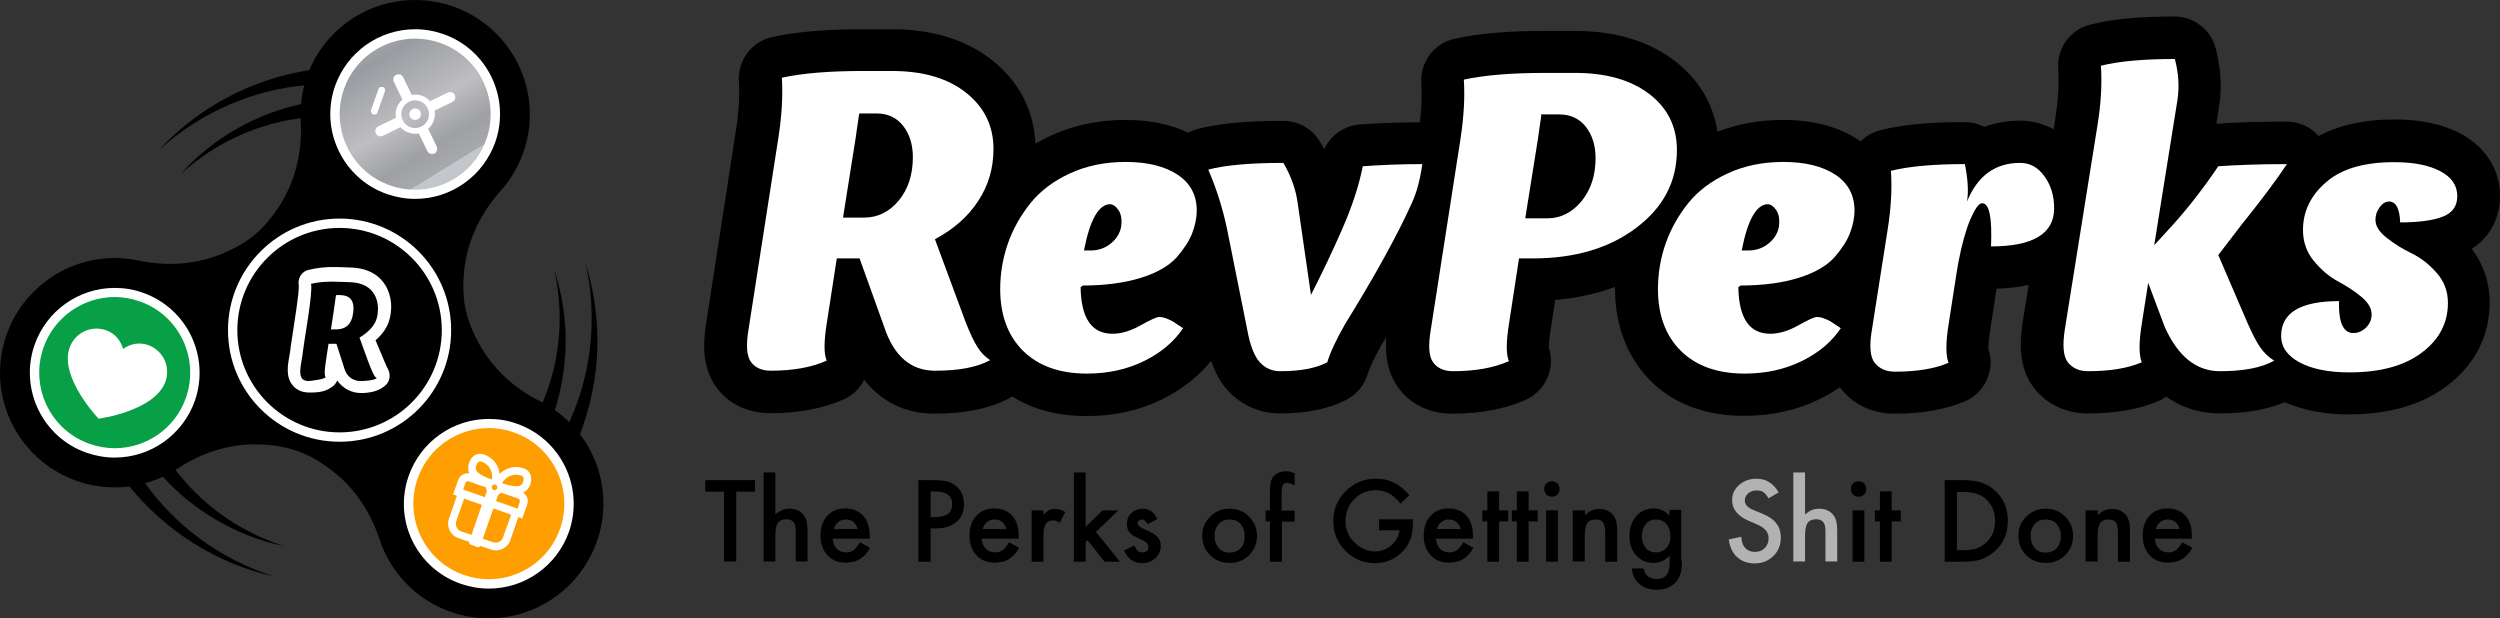
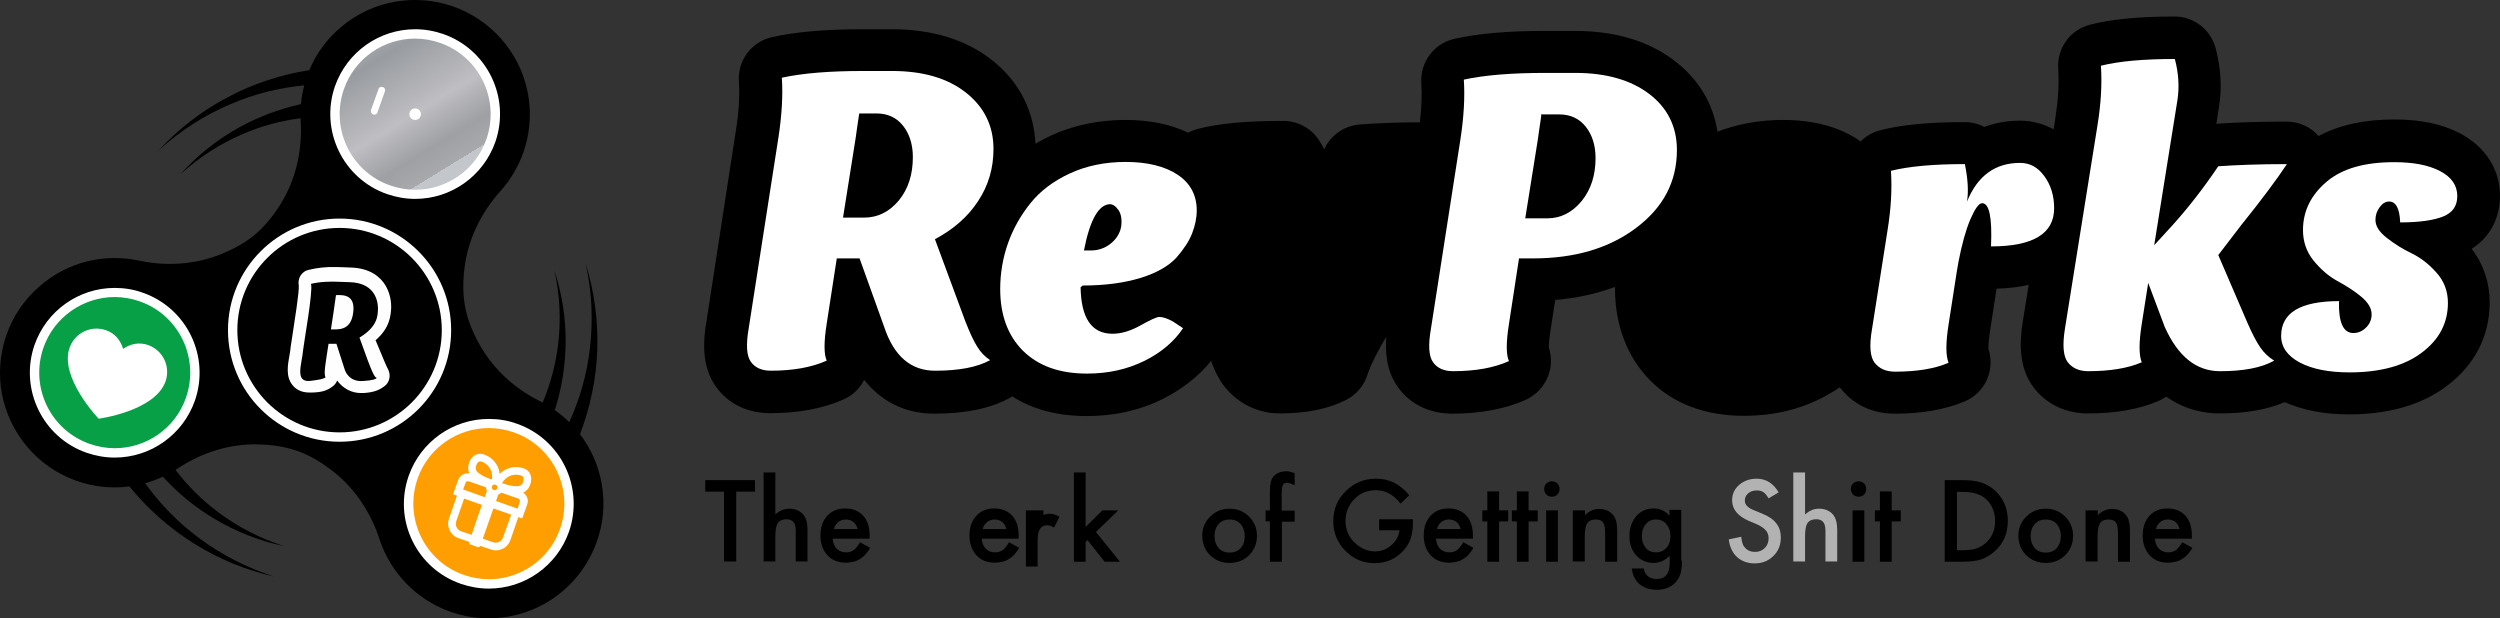
<svg xmlns="http://www.w3.org/2000/svg" version="1.1" id="Layer_1" x="0px" y="0px" width="1050px" height="259.702px" viewBox="0 0 1050 259.702" style="enable-background:new 0 0 1050 259.702;" xml:space="preserve">
  <rect x="0" y="0" width="1050" height="259.702" fill="#333333" stroke="none" />
  <style type="text/css">
	.st0{fill:#B2B2B2;}
	.st1{fill:#FF9E00;}
	.st2{fill:#FFFFFF;}
	.st3{fill-rule:evenodd;clip-rule:evenodd;fill:#FEFEFE;}
	.st4{fill:#07A046;}
	.st5{fill:url(#SVGID_1_);}
</style>
  <g id="Guides">
    <g>
      <g>
        <path d="M309.22,206.493v29.329h-5.14v-29.329h-7.861v-4.838h20.863v4.838H309.22z" />
        <path d="M320.709,198.43h4.939v17.638c1.814-1.613,3.729-2.419,5.846-2.419     c2.419,0,4.435,0.806,5.846,2.419c1.209,1.411,1.814,3.528,1.814,6.551v13.203     h-4.939v-12.8c0-1.713-0.302-3.024-0.907-3.729     c-0.605-0.706-1.613-1.209-2.923-1.209c-1.713,0-2.923,0.504-3.729,1.613     c-0.706,1.109-1.008,2.923-1.008,5.644v10.482h-4.939v-37.392H320.709z" />
        <path d="M365.257,226.247h-15.521c0.101,1.814,0.706,3.225,1.713,4.233     c1.008,1.008,2.318,1.512,3.931,1.512c1.209,0,2.318-0.302,3.124-0.907     c0.806-0.605,1.713-1.713,2.721-3.326l4.233,2.318     c-0.605,1.109-1.31,2.016-2.016,2.822c-0.706,0.806-1.512,1.411-2.318,1.915     c-0.806,0.504-1.713,0.907-2.721,1.109c-1.008,0.202-2.016,0.403-3.124,0.403     c-3.225,0-5.846-1.008-7.761-3.124s-2.923-4.838-2.923-8.264     c0-3.427,0.907-6.148,2.822-8.264c1.915-2.117,4.435-3.124,7.559-3.124     c3.225,0,5.644,1.008,7.559,3.024c1.814,2.016,2.721,4.838,2.721,8.365     L365.257,226.247z M360.218,222.216c-0.706-2.62-2.419-4.031-5.039-4.031     c-0.605,0-1.209,0.101-1.713,0.302s-1.008,0.403-1.411,0.806     c-0.403,0.403-0.806,0.806-1.109,1.209c-0.302,0.504-0.504,1.008-0.706,1.713     H360.218z" />
-         <path d="M390.857,222.014v13.909h-5.14v-34.267h5.846     c2.822,0,5.039,0.202,6.45,0.605c1.512,0.403,2.822,1.109,3.931,2.217     c2.016,1.915,2.923,4.334,2.923,7.257c0,3.124-1.008,5.644-3.124,7.458     c-2.117,1.814-4.939,2.721-8.466,2.721h-2.419V222.014z M390.857,217.176h1.915     c4.737,0,7.156-1.814,7.156-5.442c0-3.528-2.419-5.342-7.357-5.342h-1.713     V217.176z" />
        <path d="M427.845,226.247h-15.521c0.101,1.814,0.706,3.225,1.713,4.233     c1.008,1.008,2.318,1.512,3.931,1.512c1.209,0,2.217-0.302,3.124-0.907     c0.806-0.605,1.713-1.713,2.721-3.326l4.233,2.318     c-0.605,1.109-1.31,2.016-2.016,2.822c-0.706,0.806-1.512,1.411-2.318,1.915     c-0.806,0.504-1.713,0.907-2.721,1.109c-1.008,0.202-2.016,0.403-3.124,0.403     c-3.225,0-5.846-1.008-7.761-3.124s-2.923-4.838-2.923-8.264     c0-3.427,0.907-6.148,2.822-8.264c1.915-2.117,4.435-3.124,7.559-3.124     c3.225,0,5.644,1.008,7.559,3.024c1.814,2.016,2.721,4.838,2.721,8.365     L427.845,226.247z M422.705,222.216c-0.706-2.62-2.419-4.031-5.039-4.031     c-0.605,0-1.209,0.101-1.713,0.302s-1.008,0.403-1.411,0.806     c-0.403,0.403-0.806,0.806-1.109,1.209c-0.302,0.504-0.504,1.008-0.706,1.713     H422.705z" />
-         <path d="M433.288,214.354h4.939v1.915c0.907-1.008,1.713-1.613,2.419-2.016     s1.613-0.504,2.62-0.504c1.31,0,2.721,0.403,4.132,1.31l-2.318,4.535     c-0.907-0.706-1.915-1.008-2.822-1.008c-2.721,0-4.031,2.016-4.031,6.148v11.187     h-4.939V214.354z" />
+         <path d="M433.288,214.354h4.939v1.915s1.613-0.504,2.62-0.504c1.31,0,2.721,0.403,4.132,1.31l-2.318,4.535     c-0.907-0.706-1.915-1.008-2.822-1.008c-2.721,0-4.031,2.016-4.031,6.148v11.187     h-4.939V214.354z" />
        <path d="M455.965,198.43v22.879l7.055-6.954h6.652l-9.373,9.071l10.079,12.498     h-6.45l-7.156-9.071l-0.806,0.806v8.264h-4.939v-37.493H455.965z" />
-         <path d="M486.1,217.983l-4.132,2.217c-0.605-1.31-1.411-2.016-2.419-2.016     c-0.504,0-0.806,0.202-1.209,0.504c-0.302,0.302-0.504,0.706-0.504,1.209     c0,0.806,1.008,1.613,2.923,2.419c2.62,1.109,4.435,2.217,5.342,3.124     c0.907,1.008,1.411,2.217,1.411,3.83c0,2.117-0.806,3.83-2.318,5.241     c-1.512,1.31-3.326,2.016-5.442,2.016c-3.628,0-6.148-1.814-7.66-5.342     l4.233-2.016c0.605,1.008,1.008,1.713,1.31,2.016     c0.605,0.605,1.31,0.806,2.217,0.806c1.713,0,2.52-0.806,2.52-2.318     c0-0.907-0.605-1.713-1.915-2.52c-0.504-0.302-1.008-0.504-1.512-0.706     s-1.008-0.504-1.512-0.706c-1.411-0.706-2.419-1.411-3.024-2.117     c-0.706-0.907-1.109-2.016-1.109-3.528c0-1.915,0.605-3.427,1.915-4.636     c1.31-1.209,2.923-1.814,4.737-1.814     C482.673,213.75,484.79,215.161,486.1,217.983z" />
        <path d="M504.947,224.937c0-3.124,1.109-5.745,3.326-7.962     c2.217-2.217,4.939-3.326,8.164-3.326c3.225,0,5.946,1.109,8.164,3.326     c2.217,2.217,3.326,4.939,3.326,8.063c0,3.225-1.109,5.946-3.326,8.164     c-2.217,2.217-5.039,3.225-8.264,3.225c-3.225,0-5.946-1.109-8.164-3.326     C506.056,230.984,504.947,228.263,504.947,224.937z M510.087,225.038     c0,2.117,0.605,3.83,1.713,5.14c1.209,1.31,2.721,1.915,4.636,1.915     s3.528-0.605,4.636-1.915c1.209-1.209,1.713-2.923,1.713-5.039     s-0.605-3.729-1.713-5.039c-1.209-1.31-2.721-1.915-4.636-1.915     c-1.915,0-3.427,0.605-4.636,1.915C510.692,221.409,510.087,223.022,510.087,225.038z" />
        <path d="M538.408,218.99v16.932h-5.039v-16.932h-1.814v-4.636h1.814v-8.365     c0-2.721,0.504-4.636,1.411-5.745c1.31-1.613,3.225-2.318,5.644-2.318     c0.907,0,2.016,0.302,3.326,0.806v5.14l-0.504-0.302     c-1.109-0.504-2.016-0.806-2.62-0.806c-0.907,0-1.512,0.302-1.814,0.907     c-0.302,0.605-0.504,1.814-0.504,3.628v7.156h5.442v4.636h-5.342V218.99z" />
        <path d="M579.327,218.083H593.438v1.109c0,2.62-0.302,4.838-0.907,6.853     c-0.605,1.814-1.613,3.528-3.024,5.14c-3.225,3.528-7.257,5.342-12.094,5.342     c-4.838,0-8.869-1.713-12.296-5.14c-3.427-3.427-5.14-7.66-5.14-12.498     c0-4.939,1.713-9.172,5.241-12.598c3.427-3.427,7.66-5.241,12.699-5.241     c2.721,0,5.14,0.504,7.458,1.613c2.217,1.109,4.435,2.822,6.551,5.342     l-3.729,3.528c-2.822-3.729-6.249-5.644-10.28-5.644     c-3.628,0-6.652,1.209-9.071,3.729c-2.419,2.419-3.729,5.543-3.729,9.172     c0,3.83,1.411,6.954,4.132,9.373c2.52,2.318,5.342,3.427,8.265,3.427     c2.52,0,4.838-0.806,6.853-2.62c2.016-1.713,3.124-3.83,3.427-6.249h-8.567     v-4.636H579.327z" />
        <path d="M618.634,226.247h-15.521c0.101,1.814,0.706,3.225,1.713,4.233     c1.008,1.008,2.318,1.512,3.931,1.512c1.209,0,2.217-0.302,3.124-0.907     c0.806-0.605,1.713-1.713,2.721-3.326l4.233,2.318     c-0.605,1.109-1.31,2.016-2.016,2.822c-0.706,0.806-1.512,1.411-2.318,1.915     c-0.806,0.504-1.713,0.907-2.721,1.109c-1.008,0.202-2.016,0.403-3.124,0.403     c-3.225,0-5.846-1.008-7.761-3.124s-2.923-4.838-2.923-8.264     c0-3.427,0.907-6.148,2.822-8.264c1.915-2.117,4.435-3.124,7.559-3.124     c3.225,0,5.644,1.008,7.559,3.024c1.814,2.016,2.721,4.838,2.721,8.365V226.247z      M613.494,222.216c-0.706-2.62-2.419-4.031-5.039-4.031     c-0.605,0-1.209,0.101-1.713,0.302c-0.504,0.202-1.008,0.403-1.411,0.806     c-0.403,0.302-0.806,0.806-1.109,1.209c-0.302,0.504-0.504,1.008-0.706,1.713     H613.494z" />
        <path d="M629.62,218.99v16.932h-4.939v-16.932h-2.117v-4.636h2.117v-7.962h4.939     v7.962h3.83v4.636H629.62z" />
        <path d="M642.017,218.99v16.932h-4.939v-16.932h-2.117v-4.636h2.117v-7.962h4.939     v7.962h3.83v4.636H642.017z" />
        <path d="M648.568,205.284c0-0.907,0.302-1.613,0.907-2.217     c0.605-0.605,1.411-0.907,2.318-0.907c0.907,0,1.713,0.302,2.318,0.907     c0.605,0.605,0.907,1.411,0.907,2.318c0,0.907-0.302,1.713-0.907,2.318     c-0.605,0.605-1.411,0.907-2.318,0.907c-0.907,0-1.713-0.302-2.318-0.907     C648.87,206.997,648.568,206.291,648.568,205.284z M654.312,214.354v21.568h-4.939     v-21.568H654.312z" />
        <path d="M660.662,214.354h5.039v2.016c1.713-1.713,3.729-2.62,5.846-2.62     c2.52,0,4.435,0.806,5.846,2.419c1.209,1.31,1.814,3.528,1.814,6.551v13.203     h-5.039v-12.094c0-2.117-0.302-3.628-0.907-4.435     c-0.605-0.806-1.613-1.209-3.124-1.209c-1.613,0-2.822,0.504-3.528,1.613     s-1.008,2.923-1.008,5.644v10.381h-5.039v-21.468H660.662z" />
        <path d="M706.419,235.419c0,1.008,0,1.915-0.101,2.721     c-0.101,0.806-0.202,1.411-0.302,2.016c-0.403,1.613-1.008,3.024-2.117,4.233     c-1.915,2.217-4.636,3.326-8.063,3.326c-2.923,0-5.241-0.806-7.156-2.318     c-1.915-1.613-3.024-3.83-3.326-6.652h5.039     c0.202,1.109,0.504,1.915,0.907,2.419c1.008,1.31,2.52,2.016,4.535,2.016     c3.628,0,5.443-2.217,5.443-6.753v-3.024c-2.016,2.016-4.233,3.024-6.853,3.024     c-2.923,0-5.342-1.109-7.257-3.225c-1.915-2.117-2.822-4.838-2.822-8.063     c0-3.124,0.907-5.846,2.62-8.063c1.915-2.318,4.435-3.528,7.458-3.528     c2.721,0,4.939,1.008,6.753,3.024v-2.419h4.939v21.266H706.419z M701.581,225.138     c0-2.117-0.605-3.729-1.713-5.039s-2.62-1.915-4.334-1.915     c-1.915,0-3.427,0.705-4.435,2.117c-1.008,1.209-1.512,2.923-1.512,4.838     c0,2.016,0.504,3.528,1.512,4.838c1.109,1.411,2.62,2.016,4.435,2.016     s3.427-0.706,4.535-2.117C701.077,228.767,701.581,227.154,701.581,225.138z" />
        <path class="st0" d="M747.036,206.795l-4.233,2.52     c-0.806-1.31-1.512-2.217-2.217-2.62c-0.706-0.504-1.713-0.705-2.822-0.705     c-1.411,0-2.62,0.403-3.528,1.209s-1.411,1.814-1.411,3.024     c0,1.713,1.209,3.024,3.729,4.031l3.427,1.411     c2.822,1.109,4.838,2.52,6.047,4.132c1.31,1.613,1.915,3.628,1.915,5.946     c0,3.124-1.008,5.745-3.124,7.761c-2.116,2.117-4.737,3.124-7.861,3.124     c-2.923,0-5.443-0.907-7.357-2.62c-1.915-1.713-3.124-4.233-3.528-7.458     l5.241-1.109c0.202,2.016,0.605,3.427,1.209,4.132     c1.109,1.512,2.62,2.217,4.636,2.217c1.613,0,2.923-0.504,4.031-1.613     c1.109-1.109,1.613-2.419,1.613-4.132c0-0.706-0.101-1.31-0.302-1.814     s-0.504-1.109-0.907-1.512c-0.403-0.504-0.907-0.907-1.512-1.31     c-0.605-0.403-1.31-0.806-2.217-1.209l-3.326-1.411     c-4.636-2.016-7.055-4.838-7.055-8.668c0-2.62,1.008-4.737,2.923-6.45     c2.016-1.713,4.435-2.62,7.357-2.62     C741.694,201.051,744.819,202.965,747.036,206.795z" />
        <path class="st0" d="M753.184,198.43h4.939v17.638c1.814-1.613,3.729-2.419,5.846-2.419     c2.419,0,4.435,0.806,5.846,2.419c1.209,1.411,1.814,3.528,1.814,6.551v13.203     h-4.939v-12.8c0-1.713-0.302-3.024-0.907-3.729     c-0.605-0.806-1.613-1.209-2.923-1.209c-1.713,0-2.923,0.504-3.729,1.613     c-0.706,1.109-1.008,2.923-1.008,5.644v10.482h-4.939v-37.392H753.184z" />
        <path d="M777.373,205.284c0-0.907,0.302-1.613,0.907-2.217     c0.605-0.605,1.411-0.907,2.318-0.907c0.907,0,1.713,0.302,2.318,0.907     c0.605,0.605,0.907,1.411,0.907,2.318c0,0.907-0.302,1.713-0.907,2.318     c-0.605,0.605-1.411,0.907-2.318,0.907c-0.907,0-1.713-0.302-2.318-0.907     C777.675,206.997,777.373,206.291,777.373,205.284z M783.017,214.354v21.568h-4.939     v-21.568H783.017z" />
        <path d="M794.506,218.99v16.932h-4.939v-16.932h-2.117v-4.636h2.117v-7.962h4.939     v7.962h3.83v4.636H794.506z" />
        <path d="M816.78,235.923v-34.267h7.156c3.427,0,6.148,0.302,8.164,1.008     c2.117,0.706,4.132,1.814,5.846,3.427c3.528,3.225,5.342,7.458,5.342,12.699     c0,5.241-1.814,9.474-5.543,12.8c-1.814,1.613-3.83,2.721-5.846,3.427     c-1.915,0.605-4.535,0.907-8.063,0.907h-7.055V235.923z M821.92,231.085h2.318     c2.318,0,4.233-0.202,5.745-0.706c1.512-0.504,2.923-1.31,4.132-2.419     c2.52-2.318,3.83-5.342,3.83-9.071c0-3.729-1.209-6.753-3.729-9.172     c-2.217-2.117-5.543-3.124-9.978-3.124h-2.318v24.491H821.92z" />
        <path d="M847.722,224.937c0-3.124,1.109-5.745,3.326-7.962     c2.217-2.217,4.939-3.326,8.164-3.326c3.225,0,5.946,1.109,8.164,3.326     c2.217,2.217,3.326,4.939,3.326,8.063c0,3.225-1.109,5.946-3.326,8.164     c-2.217,2.217-5.039,3.225-8.265,3.225c-3.225,0-5.946-1.109-8.164-3.326     C848.83,230.984,847.722,228.263,847.722,224.937z M852.862,225.038     c0,2.117,0.605,3.83,1.713,5.14c1.209,1.31,2.721,1.915,4.636,1.915     c1.915,0,3.528-0.605,4.636-1.915s1.713-2.923,1.713-5.039     s-0.605-3.729-1.713-5.039c-1.209-1.31-2.721-1.915-4.636-1.915     s-3.427,0.605-4.636,1.915C853.466,221.409,852.862,223.022,852.862,225.038z" />
        <path d="M876.043,214.354h5.039v2.016c1.713-1.713,3.729-2.62,5.846-2.62     c2.52,0,4.435,0.806,5.846,2.419c1.209,1.31,1.814,3.528,1.814,6.551v13.203     h-5.039v-12.094c0-2.117-0.302-3.628-0.907-4.435     c-0.605-0.806-1.613-1.209-3.124-1.209c-1.613,0-2.822,0.504-3.528,1.613     s-1.008,2.923-1.008,5.644v10.381h-5.039v-21.468H876.043z" />
        <path d="M920.59,226.247h-15.521c0.101,1.814,0.706,3.225,1.713,4.233     c1.008,1.008,2.318,1.512,3.931,1.512c1.209,0,2.217-0.302,3.124-0.907     c0.806-0.605,1.713-1.713,2.721-3.326l4.233,2.318     c-0.605,1.109-1.31,2.016-2.016,2.822c-0.706,0.806-1.512,1.411-2.318,1.915     c-0.806,0.504-1.713,0.907-2.721,1.109c-1.008,0.202-2.016,0.403-3.124,0.403     c-3.225,0-5.846-1.008-7.761-3.124c-1.915-2.117-2.923-4.838-2.923-8.264     c0-3.427,0.907-6.148,2.822-8.264c1.915-2.117,4.435-3.124,7.559-3.124     c3.225,0,5.644,1.008,7.559,3.024c1.814,2.016,2.721,4.838,2.721,8.365V226.247z      M915.45,222.216c-0.706-2.62-2.419-4.031-5.039-4.031     c-0.605,0-1.209,0.101-1.713,0.302c-0.504,0.202-1.008,0.403-1.411,0.806     c-0.403,0.302-0.806,0.806-1.109,1.209c-0.302,0.504-0.504,1.008-0.706,1.713     H915.45z" />
      </g>
      <g>
        <path d="M252.679,202.965c-1.409-7.748-4.602-14.717-9.076-20.57     c4.344-11.453,6.868-23.556,7.261-35.568     c0.403-12.397-1.31-24.693-4.939-36.283     c2.721,11.893,3.225,24.088,1.814,35.981     c-1.267,10.771-4.254,21.129-8.643,30.795c-1.885-1.854-3.915-3.549-6.071-5.068     c2.869-8.963,4.358-18.38,4.535-27.642     c0.202-10.683-1.512-21.165-4.737-31.143     c2.318,10.28,2.822,20.762,1.613,30.941     c-1.011,8.595-3.236,16.901-6.524,24.696c-0.379-0.202-0.751-0.416-1.136-0.608     c-10.784-5.342-19.855-13.707-25.6-24.189     c-2.62-4.737-4.838-10.079-5.846-15.521     c-1.008-5.442-0.907-11.187-0.202-16.529     c1.512-11.893,6.954-22.979,15.017-31.949     c9.776-10.885,14.513-26.104,11.49-41.524     c-3.427-17.234-15.823-30.639-31.345-36.082     c-15.622-5.442-33.663-2.721-47.067,8.668     c-6.033,5.078-10.485,11.31-13.321,18.096     c-12.067,1.872-23.738,5.735-34.351,11.435     c-10.986,5.745-20.762,13.405-29.026,22.375     c8.97-8.265,19.351-14.916,30.337-19.553     c9.847-4.246,20.343-6.859,30.906-7.866c-0.673,2.586-1.129,5.219-1.363,7.874     c-9.16,2.049-18.022,5.382-26.115,9.869     c-9.272,5.14-17.638,11.893-24.592,19.653     c7.761-7.055,16.529-12.8,26.003-16.831     c7.827-3.451,16.148-5.689,24.548-6.75c0.015,0.436,0.017,0.872,0.044,1.308     c0.706,11.994-1.915,23.987-8.164,34.267c-2.822,4.636-6.35,9.172-10.482,12.8     c-4.132,3.628-9.172,6.35-14.211,8.466     c-11.087,4.636-23.383,5.443-35.174,2.923     c-14.312-3.024-29.833,0.403-41.726,10.885     c-13.304,11.49-18.746,28.926-15.723,45.152     c3.124,16.227,14.513,30.438,31.042,36.384c7.436,2.681,15.125,3.405,22.483,2.444     c7.736,9.458,16.888,17.578,27.104,23.963     c10.482,6.551,21.971,11.288,33.864,13.909     c-11.59-3.628-22.475-9.272-32.05-16.428     c-8.591-6.421-16.116-14.148-22.306-22.801c2.559-0.708,5.049-1.622,7.448-2.735     c6.289,6.941,13.604,12.923,21.611,17.674     c9.172,5.442,19.049,9.373,29.329,11.49     c-9.877-3.124-19.25-7.962-27.515-14.11     c-6.902-5.135-13.017-11.193-18.138-17.921c0.334-0.209,0.675-0.406,1.004-0.623     c10.079-6.652,21.77-10.381,33.763-10.079     c5.443,0.101,11.087,0.907,16.327,2.721c5.241,1.814,10.179,4.838,14.412,8.063     c9.575,7.257,16.428,17.537,20.157,28.926     c4.535,13.909,15.32,25.6,30.236,30.74     c16.731,5.745,34.57,1.713,47.067-9.071     C249.151,237.233,255.803,220.2,252.679,202.965z" />
        <g>
          <path class="st1" d="M205.309,245.195c-3.83,0-7.559-0.605-11.087-1.915      c-8.466-2.923-15.32-9.071-19.25-17.134      c-3.931-8.063-4.435-17.234-1.411-25.701      c4.737-13.505,17.537-22.576,31.748-22.576c3.83,0,7.559,0.605,11.087,1.915      c8.466,2.923,15.32,9.071,19.25,17.134c3.931,8.063,4.435,17.234,1.411,25.701      C232.32,236.124,219.621,245.195,205.309,245.195z" />
          <path class="st2" d="M205.309,179.785c3.427,0,7.055,0.605,10.482,1.814      c16.529,5.745,25.197,23.886,19.452,40.415      c-4.535,13.102-16.831,21.266-29.934,21.266c-3.427,0-7.055-0.605-10.482-1.814      c-16.529-5.745-25.197-23.886-19.452-40.415      C179.911,187.948,192.207,179.785,205.309,179.785 M205.309,175.955L205.309,175.955      c-15.118,0-28.623,9.575-33.663,23.886c-3.124,8.97-2.62,18.645,1.512,27.212      c4.132,8.567,11.389,15.017,20.359,18.142c3.83,1.31,7.761,2.016,11.792,2.016      c15.118,0,28.623-9.575,33.663-23.886c6.45-18.545-3.326-38.904-21.871-45.354      C213.271,176.559,209.34,175.955,205.309,175.955L205.309,175.955z" />
        </g>
        <path class="st2" d="M219.721,206.896c1.31-0.605,2.419-1.713,3.024-3.528     c1.008-3.024-0.101-5.745-2.721-6.652c-3.427-1.209-7.357-0.504-10.179,2.318     c-0.403-4.031-3.124-6.954-6.551-8.164c-2.62-0.907-5.241,0.403-6.249,3.427     c-0.605,1.814-0.504,3.225,0.101,4.535c-2.016-0.302-4.031,0.806-4.737,2.822     l-2.117,5.946l1.613,0.605l-3.326,9.575c-1.209,3.427,0.605,7.156,4.031,8.264     l4.435,1.512c-0.101,0.403,0.101,0.907,0.504,1.109l3.024,1.109     c0.403,0.202,0.907-0.101,1.109-0.504l4.435,1.512     c3.427,1.209,7.156-0.605,8.264-4.031l3.326-9.575l1.613,0.605l2.117-5.946     C222.14,210.02,221.334,208.005,219.721,206.896z M198.052,224.635l-4.435-1.512     c-1.713-0.605-2.52-2.419-2.016-4.132l3.326-9.575l7.458,2.62L198.052,224.635z      M203.596,208.811l-9.071-3.225l1.008-2.822     c0.202-0.504,0.806-0.806,1.31-0.605l7.257,2.52     c0,0.504,0.202,1.008,0.403,1.512L203.596,208.811z M206.317,201.353     c-7.357-2.721-6.753-4.535-6.249-5.946c0.202-0.605,0.806-2.016,2.217-1.512     c2.318,0.806,4.838,3.225,4.334,7.257     C206.518,201.252,206.418,201.252,206.317,201.353z M207.325,205.787     c-0.605-0.202-0.907-0.907-0.706-1.512c0.202-0.605,0.907-0.907,1.512-0.705     c0.605,0.202,0.907,0.907,0.705,1.512     C208.635,205.687,207.929,205.989,207.325,205.787z M210.852,202.965     c2.117-3.729,5.644-4.031,8.063-3.225c1.411,0.504,1.008,1.915,0.806,2.52     C219.318,203.671,218.613,205.485,210.852,202.965z M211.255,225.743     c-0.605,1.713-2.419,2.52-4.132,2.016l-4.334-1.512l4.435-12.699l7.458,2.62     L211.255,225.743z M217.403,213.649l-9.071-3.225l0.907-2.62     c0.504-0.202,0.907-0.504,1.209-0.907l7.257,2.52     c0.504,0.202,0.806,0.806,0.605,1.31L217.403,213.649z" />
        <g>
          <ellipse cx="142.615" cy="138.685" rx="44.851" ry="44.851" />
          <path class="st2" d="M142.62,95.729c23.685,0,42.935,19.25,42.935,42.935      s-19.25,42.935-42.935,42.935S99.685,162.349,99.685,138.664      S118.935,95.729,142.62,95.729 M142.62,91.798      c-25.801,0-46.866,20.964-46.866,46.866s20.964,46.866,46.866,46.866      s46.866-20.964,46.866-46.866S168.421,91.798,142.62,91.798L142.62,91.798z" />
        </g>
        <g>
          <path class="st3" d="M150.985,141.788c5.846,16.529,6.35,16.529,7.257,16.932      c-0.403,0.504-1.713,1.109-5.946,1.31c-5.946,0.403-7.458-4.636-7.458-4.636      l-3.528-10.986h-3.326c-1.109,7.357-2.217,12.901-1.209,14.11      c-1.512,0.806-2.419,0.907-6.047,1.411c-7.357,1.109-3.83-7.257-3.427-12.901      c0.302-3.024,4.233-24.592,3.326-27.817c4.132-0.907,7.055-1.109,16.025-0.705      c11.792,0.202,12.094,9.373,12.094,11.087      C158.645,132.314,158.846,137.051,150.985,141.788L150.985,141.788z M161.87,119.817      c-2.016-3.326-6.249-7.257-14.715-7.458c-2.419-0.101-4.535-0.202-6.35-0.202      c-3.83-0.101-7.559,0.302-11.288,1.209c-1.411,0.302-2.52,1.209-3.326,2.419      c-0.705,1.209-1.008,2.721-0.705,4.132c0.202,2.822-1.814,15.219-2.52,19.956      c-0.504,3.326-0.806,5.039-0.907,5.946v0.101      c-0.101,1.109-0.302,2.318-0.504,3.427c-0.706,3.931-1.613,8.869,1.31,12.397      c1.109,1.411,3.225,3.124,7.055,3.124c0.302,0,0.706,0,1.109,0      c4.132-0.101,6.45-0.806,8.869-2.721c0.806-0.605,1.31-1.411,1.713-2.318      c2.419,3.326,6.148,5.342,10.179,5.241c0.302,0,0.706,0,1.008,0      c4.132-0.302,6.45-1.109,8.869-3.024c2.016-1.613,2.52-4.435,1.411-6.753      c-0.806-1.512-1.512-3.225-5.342-12.397c6.148-5.241,6.35-10.583,6.551-13.405      v-0.403v-0.403C164.289,125.662,163.483,122.538,161.87,119.817L161.87,119.817z" />
          <path class="st3" d="M141.108,123.949c-0.605,4.535-1.209,8.466-2.117,14.412      c2.52-0.101,8.466,1.008,9.373-7.257      C149.171,124.251,144.938,123.747,141.108,123.949L141.108,123.949z" />
        </g>
        <g>
          <path class="st4" d="M48.183,190.166c-3.83,0-7.559-0.605-11.087-1.915      c-17.537-6.148-26.809-25.398-20.661-42.935      c4.636-13.405,17.436-22.475,31.748-22.475c3.83,0,7.559,0.605,11.087,1.915      c17.537,6.148,26.809,25.398,20.661,42.935      C75.194,181.095,62.394,190.166,48.183,190.166z" />
          <path class="st2" d="M48.183,124.755c3.427,0,7.055,0.605,10.482,1.814      c16.529,5.745,25.197,23.886,19.452,40.415      c-4.535,13.102-16.831,21.266-29.934,21.266c-3.427,0-7.055-0.605-10.482-1.814      c-16.529-5.745-25.197-23.886-19.452-40.415      C22.785,133.02,35.081,124.755,48.183,124.755 M48.183,120.925L48.183,120.925      c-15.118,0-28.623,9.575-33.663,23.886c-6.45,18.545,3.326,38.904,21.871,45.354      c3.83,1.31,7.761,2.016,11.792,2.016c15.118,0,28.623-9.575,33.663-23.886      c6.45-18.545-3.326-38.904-21.871-45.354      C56.145,121.53,52.114,120.925,48.183,120.925L48.183,120.925z" />
        </g>
        <g id="Artwork_7_2_">
          <g>
            <g>
              <path class="st2" d="M51.711,146.525c3.024-2.117,6.753-2.923,10.482-1.613        c6.249,2.217,9.474,8.97,7.357,15.219        c-4.435,12.598-28.119,15.723-28.119,15.723S24.801,158.519,29.235,146.021        c2.217-6.249,8.97-9.474,15.219-7.357        C48.284,139.974,50.602,142.897,51.711,146.525" />
            </g>
          </g>
        </g>
        <g>
          <linearGradient id="SVGID_1_" gradientUnits="userSpaceOnUse" x1="-57.791" y1="-297.927" x2="0.774" y2="-345.615" gradientTransform="matrix(0.944 0.331 0.331 -0.944 301.426 -256.349)">
            <stop offset="0.006" style="stop-color:#BBBCBE" />
            <stop offset="0.292" style="stop-color:#989CA0" />
            <stop offset="0.652" style="stop-color:#BFBEC2" />
            <stop offset="0.865" style="stop-color:#9EA0A4" />
            <stop offset="1" style="stop-color:#A7A9AC" />
            <stop offset="1" style="stop-color:#C3C6CA" />
          </linearGradient>
          <path class="st5" d="M174.368,81.619c-3.83,0-7.559-0.605-11.087-1.915      c-8.466-2.923-15.32-9.071-19.25-17.134      c-3.931-8.063-4.435-17.234-1.411-25.701      c4.737-13.505,17.537-22.576,31.748-22.576c3.83,0,7.559,0.605,11.087,1.915      c17.537,6.148,26.809,25.398,20.661,42.935      C201.378,72.548,188.679,81.619,174.368,81.619z" />
          <path class="st2" d="M174.368,16.208c3.427,0,7.055,0.605,10.482,1.814      c16.529,5.745,25.197,23.886,19.452,40.415      c-4.535,13.102-16.831,21.266-29.934,21.266c-3.427,0-7.055-0.605-10.482-1.814      c-16.529-5.745-25.197-23.886-19.452-40.415      C148.969,24.372,161.265,16.208,174.368,16.208 M174.368,12.278L174.368,12.278      c-15.118,0-28.623,9.575-33.663,23.886c-6.45,18.545,3.326,38.904,21.871,45.354      c3.83,1.31,7.761,2.016,11.792,2.016c15.118,0,28.623-9.575,33.663-23.886      c6.45-18.545-3.326-38.904-21.871-45.354      C182.33,12.983,178.399,12.278,174.368,12.278L174.368,12.278z" />
        </g>
        <g>
          <g>
            <path class="st2" d="M156.73,48.057L156.73,48.057       c0.806,0.302,1.613-0.101,1.814-0.907l3.124-8.768       c0.302-0.806-0.101-1.613-0.907-1.814l0,0       c-0.806-0.302-1.613,0.101-1.814,0.907l-3.124,8.768       C155.621,46.948,156.024,47.754,156.73,48.057z" />
-             <path class="st2" d="M179.81,54.104c2.217-1.915,3.225-4.838,2.721-7.66       l7.458-3.628c1.109-0.504,1.512-1.814,1.008-2.923       c-0.504-1.109-1.814-1.512-2.923-1.008l-7.458,3.628       c-0.907-1.109-2.117-1.915-3.427-2.318c-1.411-0.504-2.822-0.605-4.233-0.302       l-3.628-7.458c-0.504-1.109-1.814-1.512-2.923-1.008       c-1.109,0.504-1.512,1.814-1.008,2.923l3.628,7.458       c-2.217,1.915-3.225,4.838-2.721,7.66l-7.458,3.628       c-1.109,0.504-1.512,1.814-1.008,2.923l0,0       c0.504,1.109,1.814,1.512,2.923,1.008l7.458-3.628       c0.907,1.109,2.117,1.915,3.427,2.318c1.411,0.504,2.822,0.605,4.233,0.302       l3.628,7.458c0.504,1.109,1.814,1.512,2.923,1.008l0,0       c1.109-0.504,1.512-1.814,1.008-2.923L179.81,54.104z M176.887,53.197       c-2.923,1.411-6.35,0.202-7.761-2.721c-1.411-2.923-0.202-6.35,2.721-7.761       c2.923-1.411,6.35-0.202,7.761,2.721       C181.019,48.359,179.81,51.786,176.887,53.197z" />
            <circle class="st2" cx="174.368" cy="47.956" r="2.419" />
          </g>
        </g>
      </g>
      <g>
        <g>
          <path d="M1050,82.324c0-11.187-6.148-20.762-16.932-26.406      c-7.458-3.83-16.428-5.745-27.515-5.745c-12.397,0-23.08,2.318-31.748,6.954      c-3.326-3.83-8.164-6.047-13.405-6.047c-11.187,0-21.165,0.302-29.53,0.907      l1.109-7.156c1.31-7.861,0.806-16.126-1.411-24.592      c-2.117-7.861-9.172-13.304-17.234-13.304c-14.916,0-26.507,1.109-35.477,3.427      c-8.365,2.117-14.009,9.877-13.405,18.545c0.403,6.249,0,13.001-1.209,20.762      l-0.706,4.636c-4.334-2.318-9.071-3.628-14.211-3.628      c-5.342,0-10.28,0.907-14.916,2.62c-2.52-1.31-5.342-2.016-8.265-2.016      c-14.916,0-26.507,1.109-35.477,3.427c-3.225,0.806-6.047,2.52-8.265,4.737      c-0.302-0.202-0.605-0.504-0.907-0.706c-8.264-5.543-18.948-8.365-31.647-8.365      c-9.877,0-19.149,1.713-27.515,4.939c-1.814-11.893-7.962-22.072-17.94-29.732      c-10.885-8.365-24.995-12.598-41.927-12.598h-12.497      c-15.823,0-28.321,1.109-38.097,3.326c-8.668,1.915-14.513,9.877-13.909,18.746      c0.302,4.636,0.101,10.079-0.605,16.327c-8.97,0-17.537,0.302-25.297,0.907      c-6.551,0.504-12.195,4.535-14.916,10.381      c-0.504-1.008-1.008-1.915-1.613-2.923c-3.225-5.543-9.071-8.97-15.521-8.97      c-15.924,0-27.414,1.109-36.182,3.427c-1.31,0.403-2.62,0.907-3.83,1.512      c-7.357-3.528-16.126-5.342-26.305-5.342c-11.288,0-21.77,2.217-31.042,6.45      c-2.419,1.109-4.636,2.318-6.753,3.528      c-0.706-14.11-6.954-26.204-18.343-35.174      c-10.885-8.567-24.995-12.901-42.129-12.901h-12.094      c-15.823,0-28.321,1.109-38.097,3.326c-8.668,1.915-14.513,9.877-13.909,18.746      c0.403,5.745,0,12.8-1.31,20.863L296.722,134.935      c-1.31,7.559-2.318,18.545,3.931,27.414c5.14,7.257,13.304,11.187,22.879,11.187      c11.994,0,22.375-2.016,30.941-5.846c3.729-1.713,6.652-4.535,8.466-8.164      c6.047,7.559,15.32,14.211,29.53,14.211c13.203,0,23.584-2.217,31.748-6.652      c0.302-0.202,0.605-0.403,0.907-0.605c8.668,5.543,19.149,8.264,31.345,8.264      c11.691,0,22.475-2.419,32.05-7.257c8.164-4.132,14.916-9.474,20.157-15.924      c1.814,5.241,4.132,9.373,7.156,12.598c5.644,6.047,13.304,9.474,21.669,9.474      c11.389,0,20.56-1.915,28.019-5.745c4.233-2.217,7.458-6.047,8.869-10.683      c0.504-1.613,1.915-5.241,5.745-12.195c0.706-1.209,1.411-2.318,2.116-3.528      c-0.504,6.652,0.101,14.412,4.838,21.064c5.14,7.257,13.304,11.187,22.879,11.187      c11.994,0,22.375-2.016,30.941-5.846c4.334-2.016,7.66-5.644,9.373-10.079      c1.411-3.83,1.512-8.063,0.202-11.893c0-0.907,0.101-3.024,0.706-7.055      l2.016-12.901c8.97-0.706,17.335-2.62,25.096-5.442c0,0.202,0,0.403,0,0.605      c0,15.521,5.14,28.926,14.816,38.702c9.877,9.877,23.181,14.816,39.508,14.816      c11.691,0,22.475-2.419,32.05-7.257c2.822-1.411,5.543-3.024,8.063-4.737      c0.101,0.202,0.202,0.403,0.403,0.504c5.342,6.853,13.405,10.583,22.576,10.583      c11.59,0,21.266-1.713,29.43-5.14c8.668-3.628,12.901-13.304,9.978-22.072      c0-0.806,0-3.024,0.706-7.66l2.721-17.638      c5.039-0.101,9.575-0.706,13.505-1.613l-2.52,15.622      c-1.209,7.761-2.016,19.149,4.838,27.817      c5.342,6.853,13.405,10.583,22.576,10.583c11.59,0,21.266-1.713,29.43-5.14      c1.209-0.504,2.419-1.209,3.427-1.915c8.265,5.846,16.731,7.055,22.375,7.055      c11.086,0,20.057-1.613,27.414-4.737c7.458,3.326,16.428,5.14,26.91,5.14      c16.831,0,30.74-4.031,41.222-11.994c11.792-8.869,17.94-21.064,17.94-35.074      c0-8.264-2.62-16.025-7.559-22.475C1045.767,99.659,1050,91.596,1050,82.324z" />
        </g>
        <g>
          <path class="st2" d="M361.024,108.529h-9.575l-4.233,27.414      c-1.209,7.66-1.209,12.8,0,15.521c-6.249,2.822-14.11,4.233-23.483,4.233      c-3.729,0-6.551-1.209-8.365-3.729c-1.814-2.52-2.117-7.156-0.907-14.11      l12.498-80.226c1.411-9.272,1.915-17.638,1.411-24.995      c8.768-1.915,20.157-2.822,34.167-2.822h12.094      c13.001,0,23.382,3.024,31.042,9.071s11.59,13.909,11.59,23.685      c0,8.063-2.117,15.32-6.45,21.871c-4.233,6.551-10.381,11.893-18.142,16.025      l12.8,34.57c1.915,4.838,3.528,8.365,5.039,10.683      c1.411,2.318,3.225,4.132,5.342,5.543c-5.543,3.024-13.203,4.435-23.181,4.435      c-10.179,0-17.335-6.249-21.367-18.545L361.024,108.529z M360.822,47.956      c-0.706,4.838-1.209,8.063-1.411,9.776l-5.342,33.663h8.869      c5.846,0,10.683-2.52,14.614-7.257c3.931-4.838,5.846-10.885,5.846-18.142      c0-5.342-1.411-9.776-4.132-13.203s-6.45-5.14-11.087-5.14h-7.257      L360.822,47.956z" />
          <path class="st2" d="M453.848,120.623c0.202,13.001,4.636,19.553,13.405,19.553      c3.729,0,7.66-1.209,11.792-3.528c4.132-2.318,6.753-3.528,7.861-3.528      c1.613,0,3.528,0.706,5.745,1.915l4.233,2.822      c-3.729,5.543-9.071,10.179-16.227,13.707s-15.118,5.342-24.088,5.342      c-11.59,0-20.46-3.225-26.91-9.575c-6.45-6.45-9.575-15.118-9.575-26.003      c0-6.551,1.109-13.001,3.225-19.049c2.117-6.047,5.342-11.792,9.474-16.932      c4.132-5.14,9.575-9.272,16.529-12.498s14.816-4.838,23.483-4.838      c9.071,0,16.428,1.814,21.77,5.342c5.342,3.528,8.063,8.567,8.063,15.017      c0,3.225-0.706,6.45-1.915,9.575c-1.209,3.225-3.427,6.551-6.551,10.179      c-3.225,3.528-8.164,6.45-15.017,8.567      c-6.853,2.117-15.017,3.225-24.39,3.225L453.848,120.623z M466.346,85.751      c-4.838,0-8.567,6.45-11.087,19.452h2.822c3.427,0,6.249-1.109,8.567-3.024      c2.318-1.915,3.729-4.233,4.233-6.954c0.403-3.024,0-5.342-1.109-6.954      c-1.109-1.613-2.318-2.52-3.729-2.52H466.346z" />
-           <path class="st2" d="M515.328,96.031c-1.915-9.071-4.636-17.335-7.861-24.793      c7.257-1.915,17.839-2.822,31.546-2.822      c3.427,5.846,5.342,11.59,6.047,17.134l5.543,38.299      c4.636-9.071,9.071-18.343,13.203-27.817      c4.132-9.474,6.954-18.142,8.567-26.204c6.954-0.504,15.32-0.907,24.995-0.907      c-0.907,6.45-2.318,11.893-4.435,16.428      c-5.846,13.001-15.118,29.934-28.019,50.796      c-3.729,6.551-6.249,11.893-7.458,16.025c-4.838,2.52-11.389,3.729-19.754,3.729      c-3.427,0-6.249-1.209-8.567-3.729c-2.318-2.52-4.132-7.156-5.342-13.909      L515.328,96.031z" />
          <path class="st2" d="M613.393,58.438c1.411-9.272,1.915-17.638,1.411-24.995      c8.768-1.915,20.157-2.822,34.167-2.822h12.699      c13.002,0,23.383,3.024,31.042,8.869s11.59,13.707,11.59,23.483      c0,13.405-5.745,24.189-17.134,32.756s-25.801,12.8-43.338,12.8h-5.846      l-4.233,27.615c-1.209,7.66-1.209,12.8,0,15.521      c-6.249,2.822-14.11,4.233-23.483,4.233c-3.729,0-6.551-1.209-8.365-3.729      c-1.814-2.52-2.117-7.156-0.907-14.11L613.393,58.438z M647.358,48.46      c-0.706,4.838-1.209,8.063-1.411,9.776l-5.342,33.461h9.272      c5.745,0,10.482-2.52,14.412-7.257c3.931-4.838,5.846-10.885,5.846-18.041      c0-5.342-1.411-9.776-4.132-13.203c-2.721-3.427-6.45-5.14-11.086-5.14      h-7.66v0.403H647.358z" />
-           <path class="st2" d="M730.104,120.623c0.202,13.001,4.636,19.553,13.405,19.553      c3.729,0,7.66-1.209,11.792-3.528c4.132-2.318,6.753-3.528,7.861-3.528      c1.613,0,3.528,0.706,5.745,1.915l4.233,2.822      c-3.729,5.543-9.071,10.179-16.227,13.707      c-7.156,3.528-15.118,5.342-24.088,5.342c-11.59,0-20.46-3.225-26.91-9.575      c-6.45-6.45-9.575-15.118-9.575-26.003c0-6.551,1.109-13.001,3.225-19.049      c2.117-6.047,5.342-11.792,9.474-16.932c4.132-5.14,9.575-9.272,16.529-12.498      s14.816-4.838,23.483-4.838c9.071,0,16.428,1.814,21.77,5.342      c5.342,3.528,8.063,8.567,8.063,15.017c0,3.225-0.706,6.45-1.915,9.575      c-1.209,3.225-3.427,6.551-6.551,10.179      c-3.225,3.528-8.164,6.45-15.017,8.567      c-6.753,2.117-15.017,3.225-24.39,3.225L730.104,120.623z M742.601,85.751      c-4.838,0-8.567,6.45-11.087,19.452h2.822c3.427,0,6.249-1.109,8.567-3.024      c2.318-1.915,3.729-4.233,4.233-6.954c0.403-3.024,0-5.342-1.109-6.954      s-2.318-2.52-3.729-2.52H742.601z" />
          <path class="st2" d="M792.793,96.535c1.411-8.768,1.915-16.932,1.411-24.793      c7.66-1.915,18.041-2.822,31.042-2.822c1.209,6.047,1.613,11.187,0.907,15.723      c4.435-10.885,11.893-16.227,22.274-16.227c4.132,0,7.458,1.814,10.179,5.543      c2.721,3.729,4.132,8.164,4.132,13.505c0,10.683-8.869,16.025-26.507,16.025      c0.504-12.094-0.706-18.142-3.729-18.142c-1.411,0-3.024,2.318-5.039,6.954      c-1.915,4.636-3.528,10.482-4.939,17.839l-0.706,4.132l-3.427,22.072      c-1.209,7.66-1.209,13.001,0,16.025c-5.846,2.52-13.405,3.729-22.475,3.729      c-3.729,0-6.551-1.209-8.567-3.729c-1.915-2.52-2.318-7.156-1.109-14.11      L792.793,96.535z" />
          <path class="st2" d="M902.247,118.809l-2.721,17.335c-1.209,7.66-1.209,13.001,0,16.025      c-5.846,2.52-13.405,3.729-22.475,3.729c-3.729,0-6.551-1.209-8.567-3.729      c-1.915-2.52-2.318-7.156-1.209-14.11l13.707-85.668      c1.411-8.768,1.915-16.932,1.411-24.793c7.66-1.915,18.041-2.822,31.042-2.822      c1.613,6.047,1.915,11.792,1.109,17.134l-9.776,61.077l7.66-8.365      c6.551-7.257,13.002-15.521,19.25-24.793      c7.257-0.504,16.932-0.907,28.825-0.907      c-4.132,6.249-10.482,14.816-19.25,25.701l-9.575,12.498l12.094,28.119      c2.116,4.838,3.931,8.365,5.543,10.683c1.613,2.318,3.528,4.132,5.846,5.543      c-5.342,3.024-13.002,4.435-22.778,4.435c-9.978,0-17.638-6.249-23.181-18.545      L902.247,118.809z" />
          <path class="st2" d="M982.372,126.67c-0.202,8.768,1.814,13.203,6.047,13.203      c1.915,0,3.729-0.706,5.342-2.318c1.613-1.613,2.318-3.427,2.318-5.543      c0-2.52-1.411-4.939-4.435-7.458c-3.024-2.52-6.45-4.636-9.978-6.551      c-3.528-1.915-6.954-4.838-9.978-8.567c-3.024-3.729-4.435-8.063-4.435-12.8      c0-8.063,3.427-14.816,9.978-20.359c6.551-5.543,16.025-8.164,28.321-8.164      c8.063,0,14.412,1.209,19.25,3.729s7.257,6.047,7.257,10.482      c0,4.132-1.915,6.954-5.846,8.567s-9.978,2.52-18.142,2.52      c-0.202-5.846-1.814-8.768-4.636-8.768c-1.411,0-2.721,0.706-3.931,2.318      c-1.209,1.613-1.814,3.427-1.814,5.342c0,2.721,1.613,5.14,4.838,7.66      c3.225,2.52,6.551,4.636,10.381,6.45c3.729,1.814,7.156,4.435,10.381,8.063      c3.225,3.528,4.838,7.861,4.838,12.699c0,8.365-3.527,15.32-10.885,20.863      c-7.257,5.543-17.436,8.365-30.438,8.365c-8.768,0-15.723-1.411-20.863-4.132      c-5.14-2.721-7.861-6.45-7.861-11.187c0-9.776,8.164-14.614,24.39-14.614      v0.202H982.372z" />
        </g>
      </g>
    </g>
  </g>
</svg>